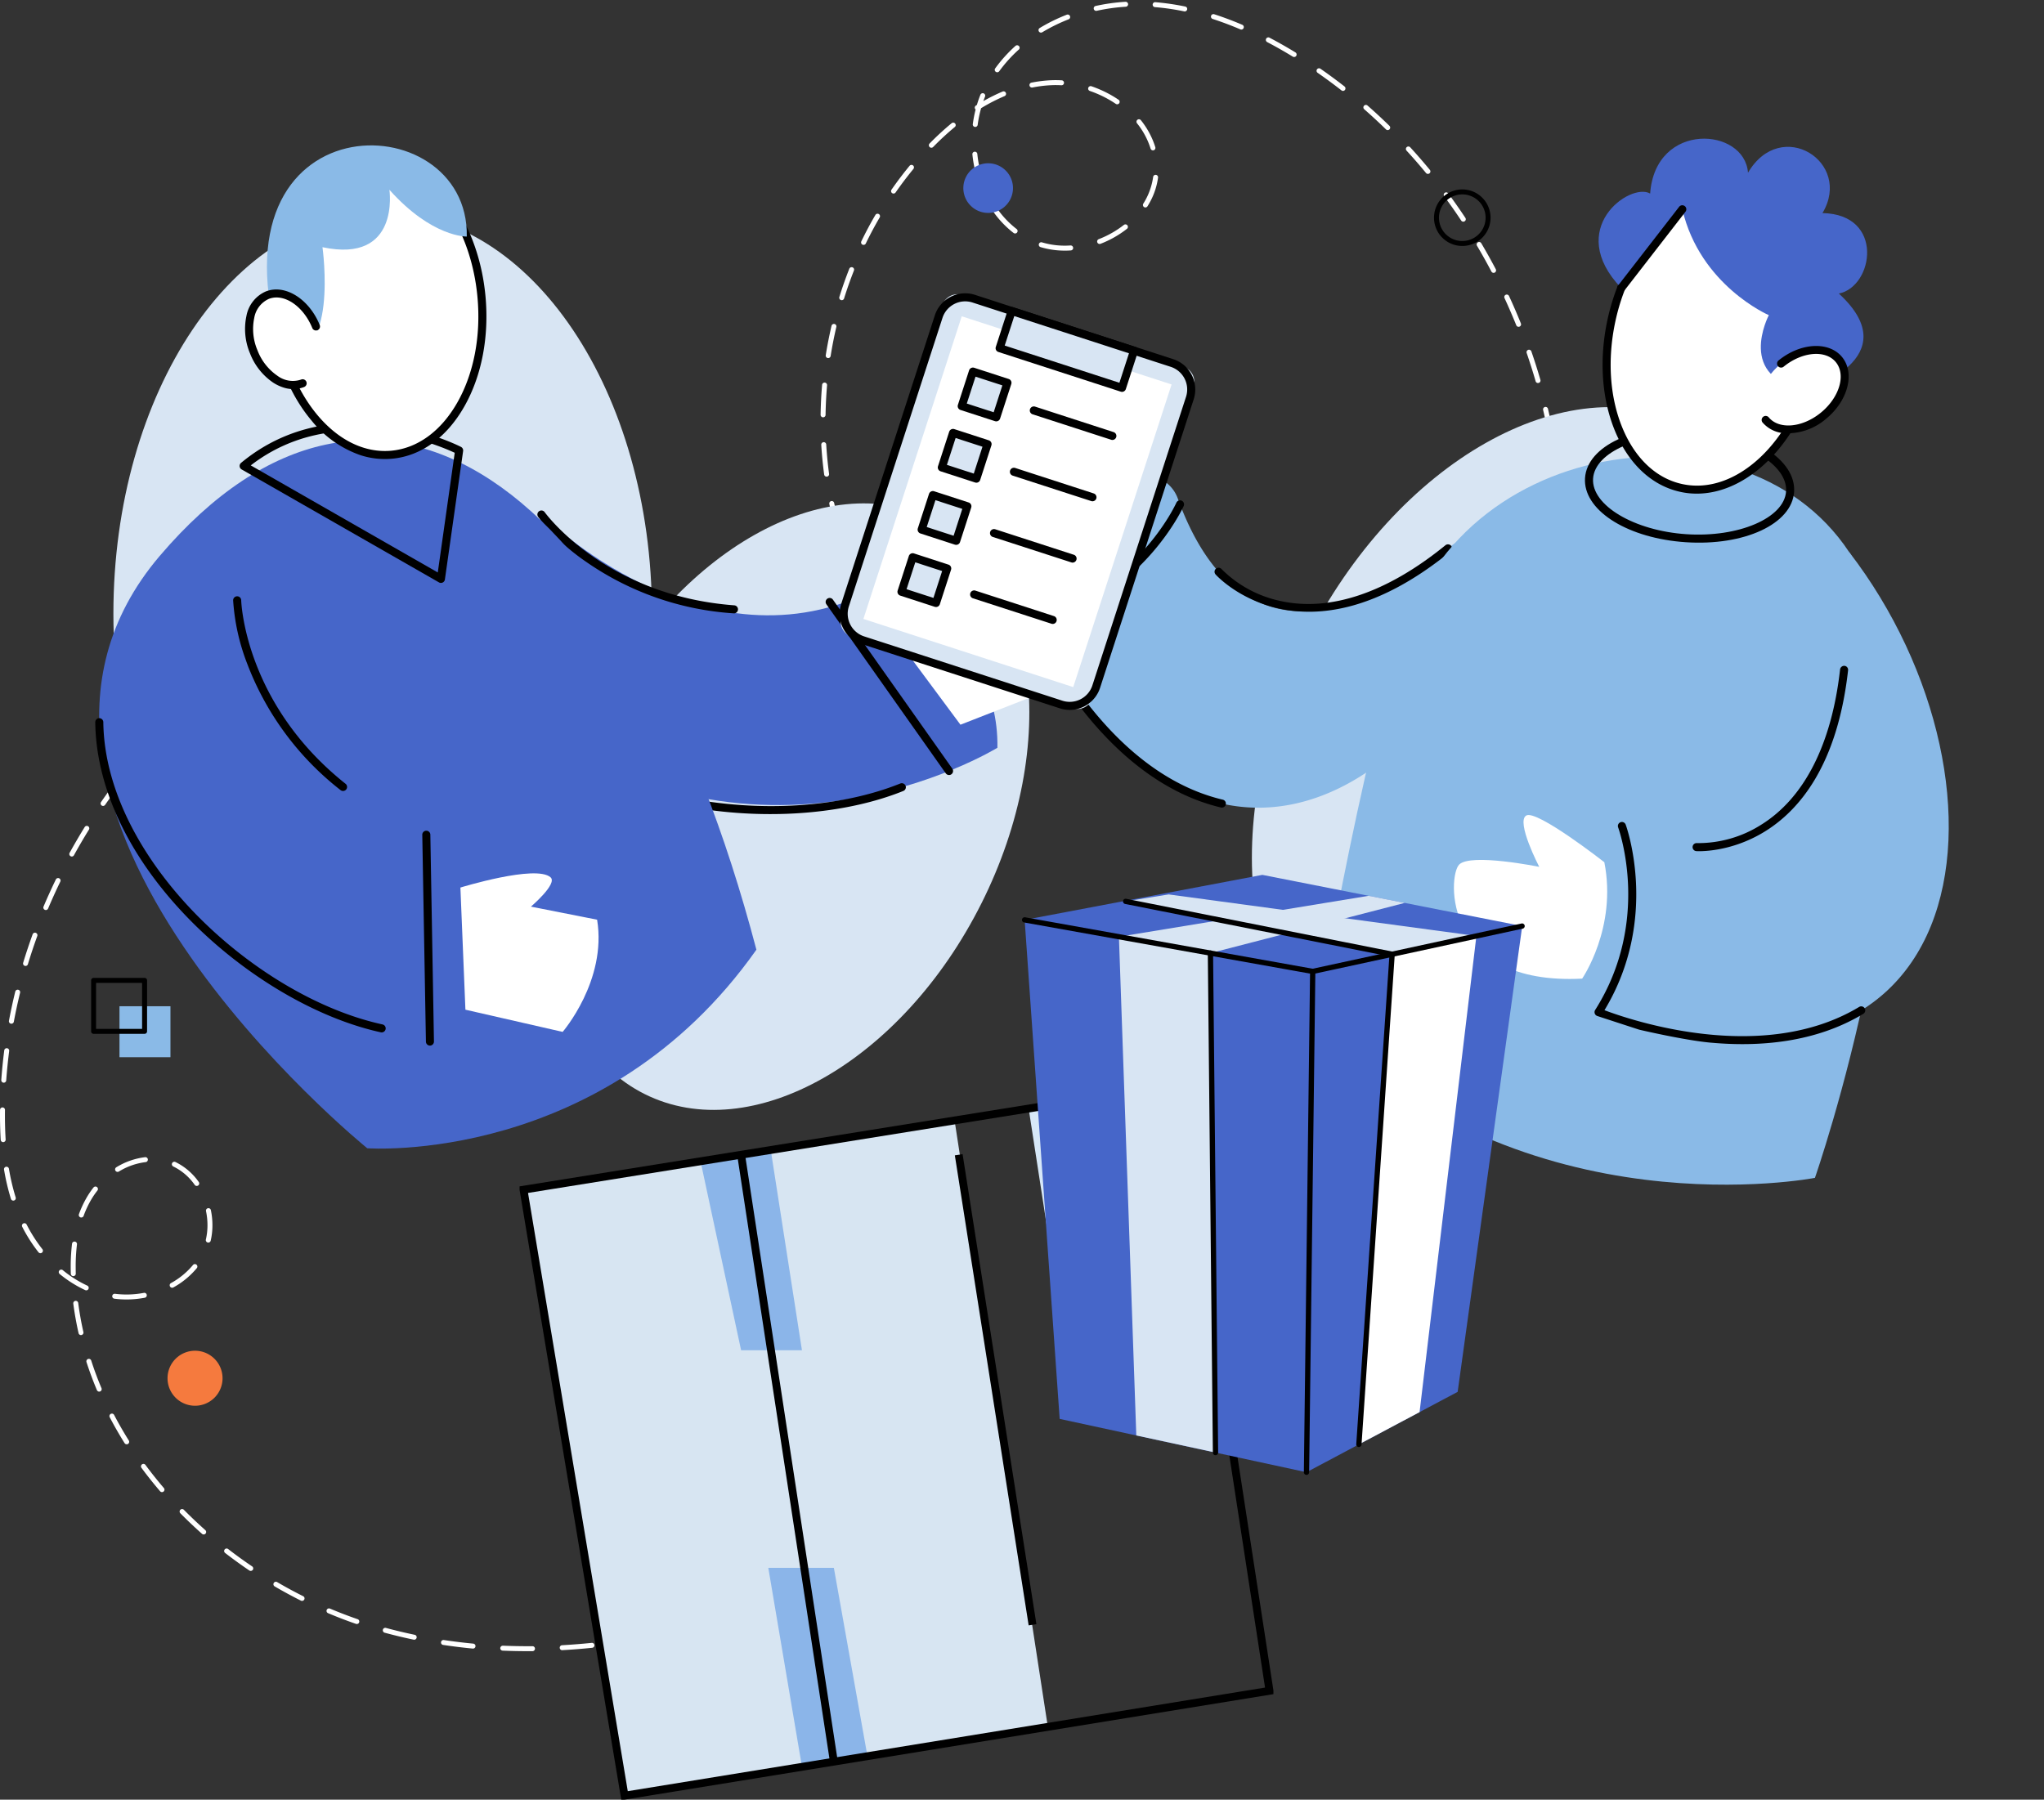
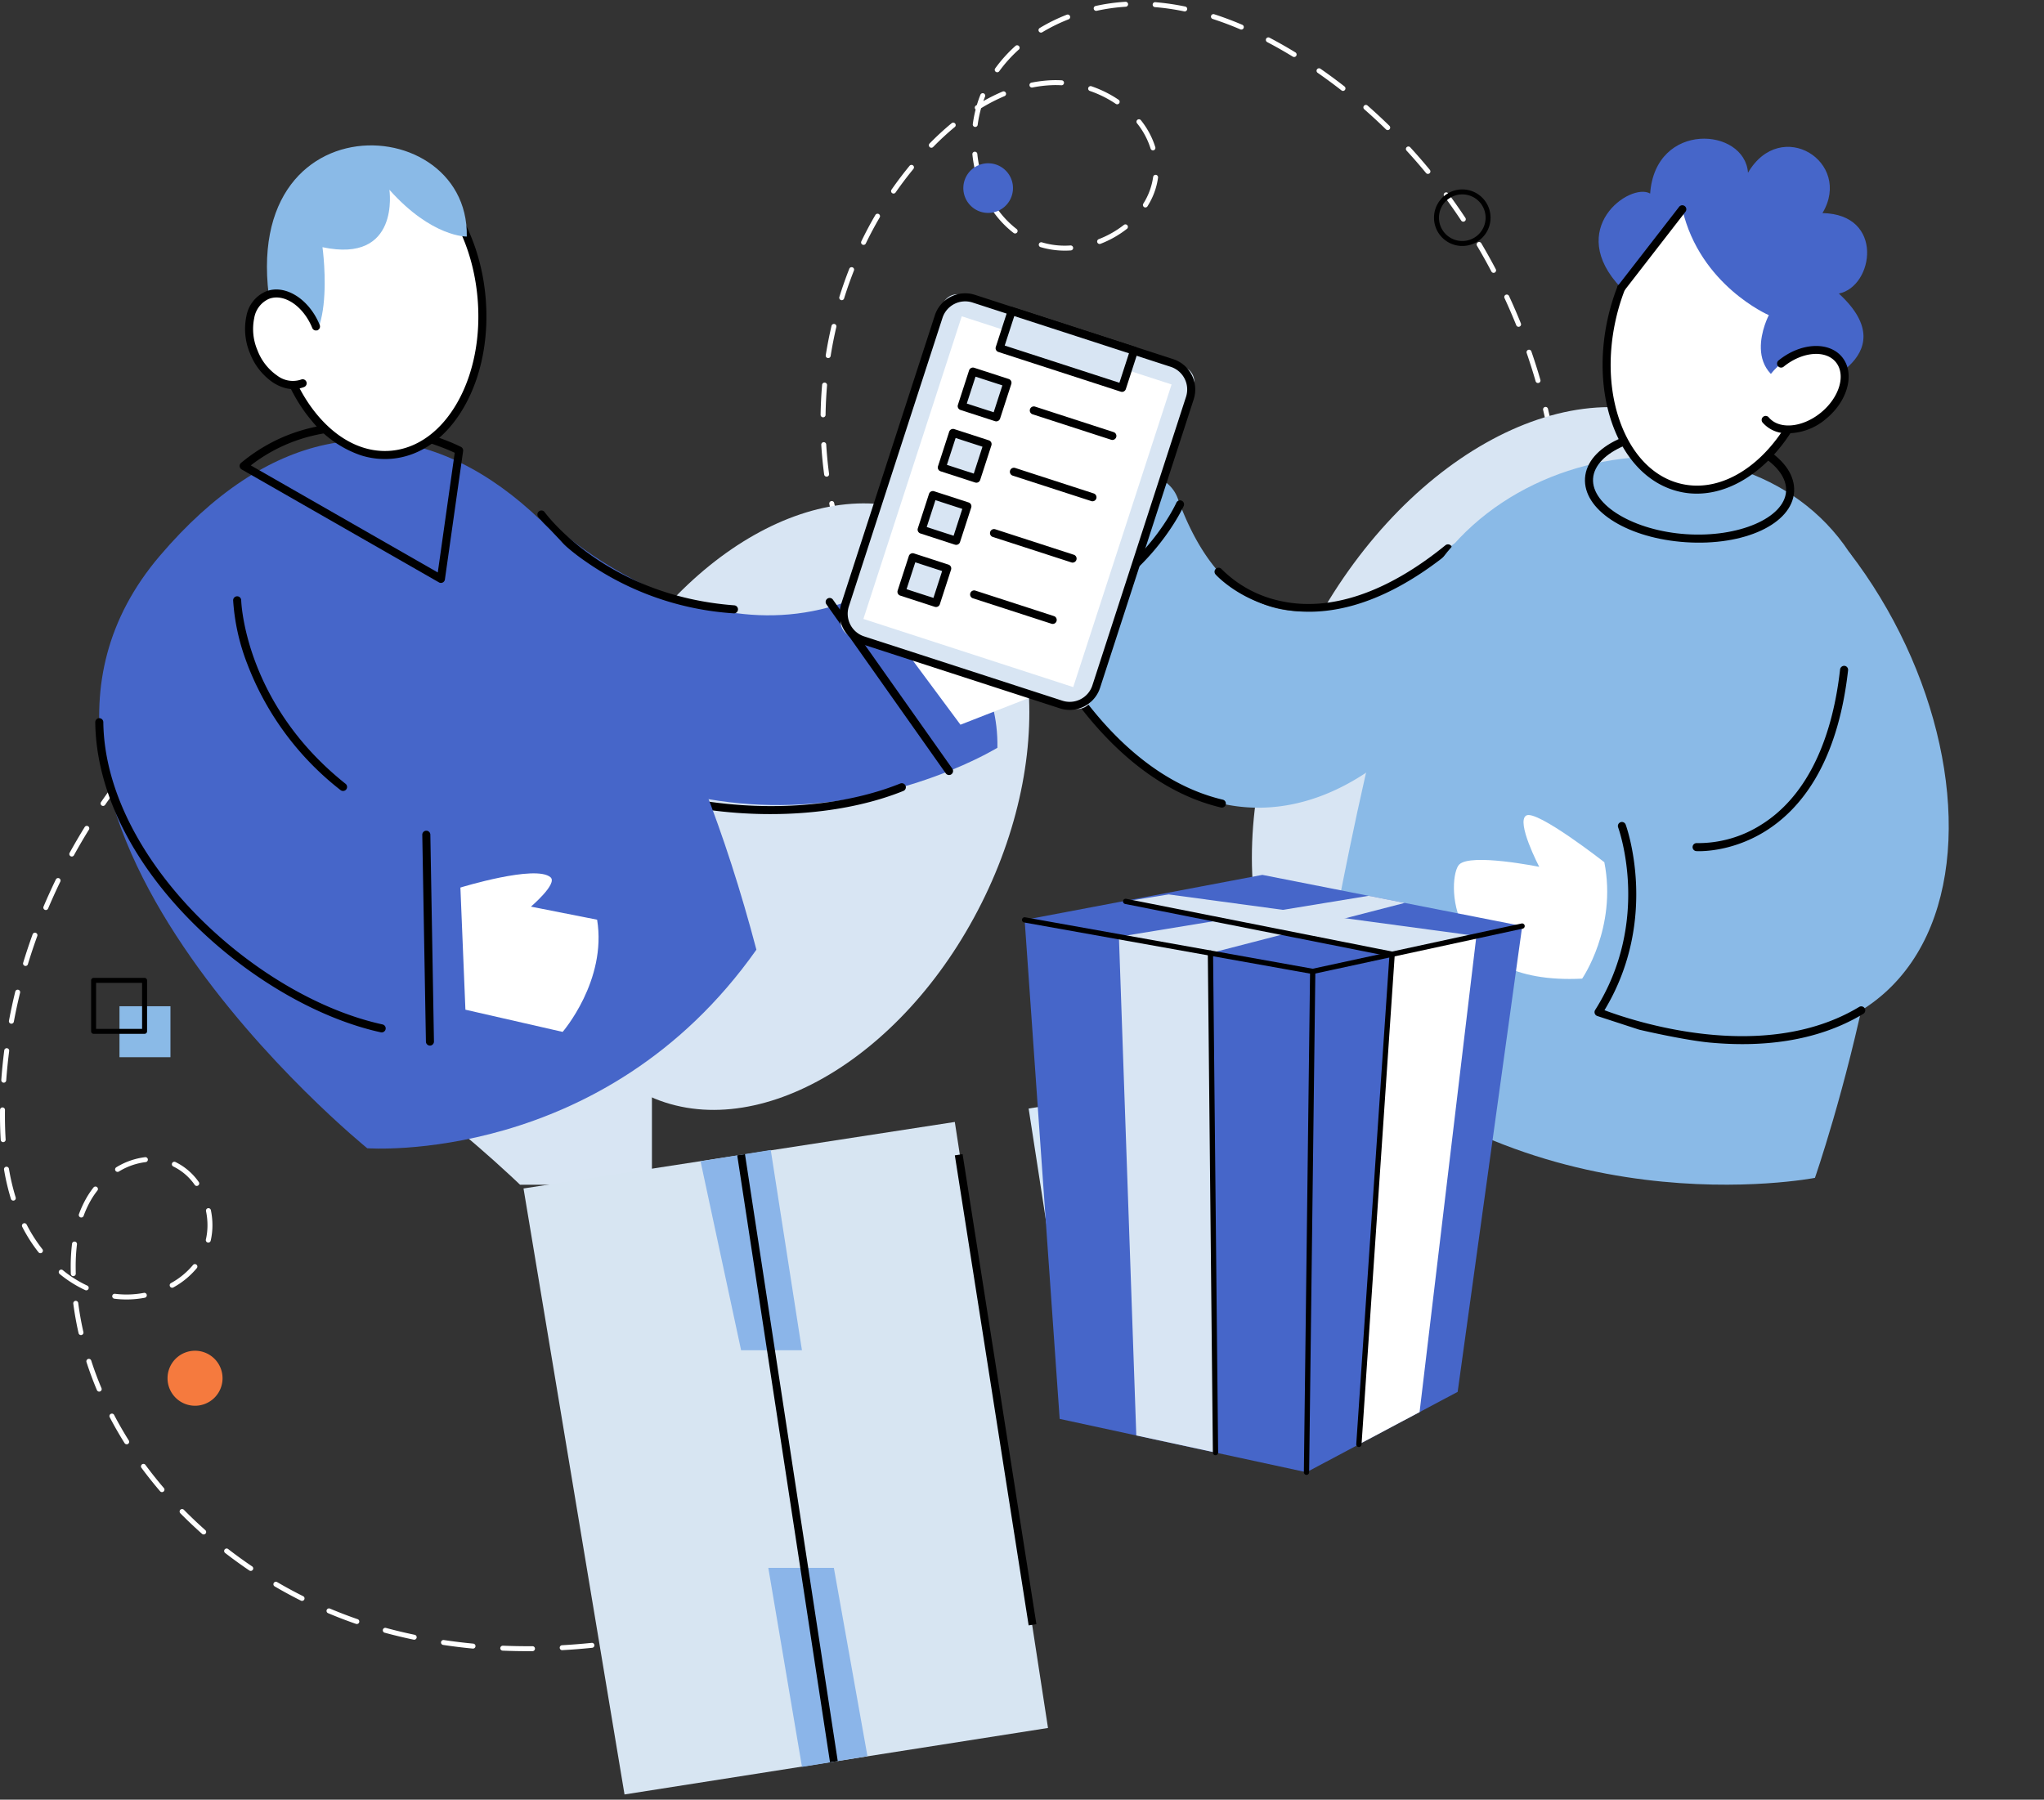
<svg xmlns="http://www.w3.org/2000/svg" width="521.651" height="459.382" viewBox="0 0 521.651 459.382">
  <rect x="0" y="0" width="521.651" height="459.382" fill="#333333" stroke="none" />
  <defs>
    <clipPath id="clip-path">
      <rect id="Rettangolo_6129" data-name="Rettangolo 6129" width="521.651" height="421.483" fill="none" />
    </clipPath>
    <clipPath id="clip-path-2">
      <rect id="Rettangolo_6117" data-name="Rettangolo 6117" width="473.028" height="267.016" fill="none" />
    </clipPath>
    <clipPath id="clip-path-3">
-       <rect id="Rettangolo_6119" data-name="Rettangolo 6119" width="192.397" height="183.477" fill="none" stroke="#000" stroke-width="1" />
-     </clipPath>
+       </clipPath>
    <clipPath id="clip-path-4">
      <rect id="Rettangolo_6118" data-name="Rettangolo 6118" width="128.336" height="153.159" fill="none" />
    </clipPath>
  </defs>
  <g id="Raggruppa_83701" data-name="Raggruppa 83701" transform="translate(-249.175 -4695.179)">
    <g id="Raggruppa_83688" data-name="Raggruppa 83688" transform="translate(249.175 4695.179)">
      <rect id="Rettangolo_6128" data-name="Rettangolo 6128" width="13.009" height="13.009" transform="translate(30.492 256.855)" fill="#8abae7" />
      <g id="Raggruppa_83692" data-name="Raggruppa 83692" transform="translate(0 0)">
        <g id="Gruppo_di_maschere_83691" data-name="Gruppo di maschere 83691" clip-path="url(#clip-path)">
          <path id="Tracciato_102025" data-name="Tracciato 102025" d="M150.531,201.839a.633.633,0,0,1-.209-1.231c2.358-.823,4.731-1.735,7.061-2.7a.637.637,0,0,1,.827.333.646.646,0,0,1-.342.837c-2.349.975-4.75,1.892-7.127,2.72a.673.673,0,0,1-.209.038m14.022-5.825a.633.633,0,0,1-.276-1.2c2.249-1.089,4.507-2.258,6.709-3.48a.638.638,0,0,1,.861.247.625.625,0,0,1-.247.856c-2.22,1.236-4.5,2.42-6.771,3.519a.645.645,0,0,1-.276.062m13.28-7.356a.623.623,0,0,1-.537-.3.638.638,0,0,1,.2-.875c2.121-1.327,4.236-2.743,6.29-4.184a.633.633,0,1,1,.732,1.032c-2.078,1.464-4.213,2.886-6.352,4.227a.618.618,0,0,1-.333.1m12.405-8.749a.649.649,0,0,1-.5-.243.635.635,0,0,1,.109-.889c1.968-1.545,3.923-3.171,5.815-4.831a.634.634,0,0,1,.832.956c-1.907,1.669-3.88,3.309-5.867,4.874a.625.625,0,0,1-.39.133m11.426-9.994a.61.61,0,0,1-.452-.2.626.626,0,0,1,.01-.889c1.8-1.74,3.58-3.566,5.3-5.4a.632.632,0,1,1,.922.865c-1.726,1.854-3.523,3.69-5.335,5.444a.656.656,0,0,1-.442.181M212.01,158.8a.624.624,0,0,1-.4-.147.634.634,0,0,1-.081-.894c1.617-1.921,3.2-3.908,4.721-5.905a.633.633,0,1,1,1.008.766c-1.526,2.016-3.129,4.018-4.759,5.958a.648.648,0,0,1-.485.223m9.177-12.1a.649.649,0,0,1-.357-.1.639.639,0,0,1-.166-.884c1.412-2.064,2.791-4.2,4.1-6.352a.633.633,0,0,1,1.079.661c-1.322,2.168-2.715,4.322-4.137,6.409a.622.622,0,0,1-.523.271m7.907-12.957a.641.641,0,0,1-.556-.937c1.2-2.2,2.354-4.469,3.438-6.737a.632.632,0,0,1,.842-.3.647.647,0,0,1,.3.851c-1.094,2.287-2.259,4.569-3.466,6.795a.633.633,0,0,1-.556.333m6.543-13.7a.618.618,0,0,1-.242-.052.629.629,0,0,1-.342-.827c.965-2.325,1.878-4.7,2.71-7.061a.624.624,0,0,1,.808-.38.636.636,0,0,1,.385.808c-.842,2.377-1.764,4.774-2.734,7.118a.643.643,0,0,1-.585.395m5.064-14.316a.575.575,0,0,1-.181-.029.625.625,0,0,1-.428-.78c.713-2.42,1.36-4.878,1.935-7.308a.625.625,0,0,1,.761-.471.633.633,0,0,1,.471.761c-.575,2.444-1.236,4.931-1.954,7.375a.629.629,0,0,1-.6.452m3.476-14.773-.109-.01a.635.635,0,0,1-.514-.742c.437-2.468.808-4.978,1.108-7.47a.632.632,0,0,1,1.255.152c-.3,2.515-.675,5.05-1.117,7.546a.64.64,0,0,1-.623.523m1.788-15.073h-.038a.642.642,0,0,1-.594-.67c.143-2.344.214-4.664.214-6.894l0-.661a.635.635,0,0,1,1.269,0v.661c0,2.254-.071,4.6-.214,6.97a.635.635,0,0,1-.632.594M245.84,60.7a.632.632,0,0,1-.632-.58c-.214-2.563-.542-5.078-.965-7.47a.633.633,0,1,1,1.246-.223c.433,2.439.761,4.988.984,7.584a.645.645,0,0,1-.58.689h-.052m-50.205-.271c-.475,0-.96-.019-1.436-.052a.633.633,0,0,1-.59-.675.646.646,0,0,1,.68-.585,17.118,17.118,0,0,0,7.2-.979.632.632,0,0,1,.442,1.184,17.993,17.993,0,0,1-6.3,1.108m-8.715-1.926a.715.715,0,0,1-.257-.057,26.178,26.178,0,0,1-6.543-4.165.633.633,0,0,1-.067-.894.642.642,0,0,1,.894-.067,24.919,24.919,0,0,0,6.229,3.965.636.636,0,0,1,.323.837.644.644,0,0,1-.58.38m21.106-3.252a.625.625,0,0,1-.447-.181.637.637,0,0,1,0-.9,19.686,19.686,0,0,0,4.075-6.072.632.632,0,1,1,1.16.5,20.954,20.954,0,0,1-4.341,6.457.635.635,0,0,1-.447.19m-32.413-6.562a.648.648,0,0,1-.542-.3,21.752,21.752,0,0,1-2.877-7.222.633.633,0,0,1,1.241-.252,20.4,20.4,0,0,0,2.715,6.8.64.64,0,0,1-.2.875.655.655,0,0,1-.333.1m67.536-2.915a.635.635,0,0,1-.609-.456,60.312,60.312,0,0,0-2.53-7.07.635.635,0,1,1,1.165-.5,64.177,64.177,0,0,1,2.582,7.222.625.625,0,0,1-.433.78.456.456,0,0,1-.176.029M73.833,42a.6.6,0,0,1-.371-.124.632.632,0,0,1-.138-.889c1.488-2.03,3.091-4.042,4.759-5.972a.632.632,0,0,1,.96.823c-1.65,1.907-3.228,3.889-4.7,5.905a.663.663,0,0,1-.514.257m140.3-.338h-.071a.63.63,0,0,1-.561-.694,27.561,27.561,0,0,0,.157-2.948,28.567,28.567,0,0,0-.352-4.455.628.628,0,0,1,.523-.723.635.635,0,0,1,.727.523,29.971,29.971,0,0,1,.371,4.655,28.829,28.829,0,0,1-.166,3.086.625.625,0,0,1-.628.556m-41.361-7.536a.39.39,0,0,1-.1-.01.627.627,0,0,1-.518-.727,25.111,25.111,0,0,1,2.477-7.346.633.633,0,1,1,1.122.585A24.009,24.009,0,0,0,173.4,33.6a.628.628,0,0,1-.623.528m64.351-2.244a.629.629,0,0,1-.537-.3,48.443,48.443,0,0,0-4.393-6.062.632.632,0,1,1,.96-.823,49.246,49.246,0,0,1,4.512,6.224.639.639,0,0,1-.209.87.607.607,0,0,1-.333.09M83.761,30.531a.646.646,0,0,1-.452-.19.636.636,0,0,1,.01-.894c1.8-1.774,3.7-3.5,5.658-5.14a.631.631,0,0,1,.813.965c-1.926,1.621-3.809,3.328-5.582,5.073a.63.63,0,0,1-.447.185m127.993-3.685a.636.636,0,0,1-.575-.366A24.979,24.979,0,0,0,209.87,24a32.017,32.017,0,0,0-2.667-3.785.634.634,0,1,1,.984-.8,34.466,34.466,0,0,1,2.767,3.927,26.024,26.024,0,0,1,1.374,2.606.628.628,0,0,1-.309.832.6.6,0,0,1-.266.062m-32.209-6.077a.632.632,0,0,1-.466-1.06,32.455,32.455,0,0,1,5.872-5.026.632.632,0,0,1,.7,1.051,31.349,31.349,0,0,0-5.644,4.831.621.621,0,0,1-.466.2m-84.164,0a.634.634,0,0,1-.371-1.146c2.059-1.479,4.2-2.9,6.371-4.222a.633.633,0,0,1,.661,1.079c-2.144,1.312-4.265,2.71-6.29,4.165a.61.61,0,0,1-.371.124m131.944-.409a.645.645,0,0,1-.414-.152,44.059,44.059,0,0,0-6.067-4.384.632.632,0,0,1,.651-1.084,44.663,44.663,0,0,1,6.238,4.507.632.632,0,0,1-.409,1.113M202.32,15.1a.615.615,0,0,1-.4-.143,45.9,45.9,0,0,0-5.525-3.837,30.5,30.5,0,0,0-4.132,1.212.63.63,0,1,1-.442-1.179,31.732,31.732,0,0,1,3.623-1.113.847.847,0,0,1,.067-.171.634.634,0,0,1,.865-.228l.242.138c.9-.181,1.816-.323,2.724-.423a.643.643,0,0,1,.7.566.631.631,0,0,1-.566.694c-.4.048-.813.1-1.217.162a46.3,46.3,0,0,1,4.465,3.2.634.634,0,0,1,.086.894.624.624,0,0,1-.49.228m-93.987-2.244a.626.626,0,0,1-.561-.342.637.637,0,0,1,.271-.856c2.258-1.151,4.584-2.249,6.918-3.238a.633.633,0,1,1,.494,1.165c-2.3.984-4.6,2.059-6.833,3.2a.582.582,0,0,1-.29.071m106-.214a.5.5,0,0,1-.219-.048,35.4,35.4,0,0,0-7.222-1.812.638.638,0,0,1-.537-.713.623.623,0,0,1,.713-.537,36.355,36.355,0,0,1,7.479,1.873.637.637,0,0,1-.214,1.236m-25.1-5.149A.558.558,0,0,1,189,7.442a72.222,72.222,0,0,0-7.1-2.487.633.633,0,0,1-.428-.789.64.64,0,0,1,.785-.433,73.6,73.6,0,0,1,7.227,2.544.633.633,0,0,1-.242,1.217M122.3,6.909a.629.629,0,0,1-.2-1.227c2.4-.827,4.859-1.569,7.308-2.216a.632.632,0,1,1,.323,1.222c-2.42.637-4.85,1.374-7.222,2.192a.757.757,0,0,1-.2.029m52.411-3.761-.128-.01c-2.444-.494-4.945-.9-7.446-1.2a.633.633,0,0,1-.552-.708.626.626,0,0,1,.7-.547c2.53.3,5.069.713,7.546,1.212a.631.631,0,0,1-.124,1.25m-37.738-.114a.633.633,0,0,1-.119-1.255c2.5-.475,5.04-.851,7.555-1.141a.636.636,0,0,1,.7.566.624.624,0,0,1-.556.694c-2.487.285-5,.656-7.465,1.122a.314.314,0,0,1-.114.014m22.671-1.688h-.024c-2.482-.1-5.016-.109-7.546-.01a.642.642,0,0,1-.656-.609.63.63,0,0,1,.609-.656c2.563-.1,5.13-.1,7.641.01a.633.633,0,0,1-.024,1.265" transform="matrix(0.469, -0.883, 0.883, 0.469, 148.46, 195.817)" fill="#fff" />
          <path id="Tracciato_102026" data-name="Tracciato 102026" d="M134.654,300.844c-2.13,0-4.275-.043-6.371-.133a.632.632,0,0,1-.609-.656.665.665,0,0,1,.661-.609c2.491.1,5.031.147,7.56.128h0a.632.632,0,0,1,0,1.265c-.418,0-.832,0-1.251,0m8.834-.247a.633.633,0,0,1-.033-1.265c2.487-.143,5.026-.342,7.541-.6a.631.631,0,1,1,.128,1.255c-2.534.262-5.092.466-7.6.6l-.038,0m-22.756-.4h-.057c-2.534-.242-5.083-.556-7.574-.932a.632.632,0,1,1,.19-1.25c2.468.371,4.992.68,7.5.918a.634.634,0,0,1-.062,1.265m37.862-1.136a.634.634,0,0,1-.1-1.26c2.472-.361,4.983-.785,7.465-1.255a.634.634,0,1,1,.238,1.246c-2.5.471-5.031.9-7.517,1.26l-.09.009m-52.873-1.127a.591.591,0,0,1-.128-.014c-2.487-.518-4.978-1.117-7.4-1.774a.639.639,0,0,1-.456-.77.629.629,0,0,1,.756-.461l.067.019c2.368.642,4.836,1.231,7.294,1.745a.634.634,0,0,1-.128,1.255m67.788-1.693a.633.633,0,0,1-.138-1.25c2.425-.561,4.9-1.179,7.341-1.84a.633.633,0,0,1,.328,1.222c-2.458.666-4.945,1.289-7.389,1.854a.725.725,0,0,1-.143.014m-82.428-2.316a.642.642,0,0,1-.209-.033c-2.387-.823-4.783-1.745-7.127-2.734a.632.632,0,1,1,.49-1.165c2.32.975,4.693,1.888,7.051,2.7a.633.633,0,0,1-.2,1.231m97.092-1.65a.632.632,0,0,1-.19-1.236c2.387-.742,4.807-1.536,7.194-2.368a.635.635,0,0,1,.418,1.2c-2.4.832-4.836,1.636-7.237,2.377a.628.628,0,0,1-.185.029m-111.08-4.251a.612.612,0,0,1-.285-.067c-2.263-1.136-4.522-2.358-6.709-3.642a.633.633,0,0,1,.637-1.094c2.168,1.27,4.4,2.482,6.642,3.6a.633.633,0,0,1-.285,1.2m125.42-.742a.632.632,0,0,1-.228-1.222c2.339-.9,4.7-1.859,7.023-2.843a.635.635,0,0,1,.494,1.17c-2.335.984-4.712,1.949-7.061,2.853a.627.627,0,0,1-.228.043m13.993-5.92a.632.632,0,0,1-.266-1.208c1.464-.675,2.948-1.374,4.4-2.083a.634.634,0,0,1,.552,1.141c-1.464.708-2.953,1.412-4.427,2.092a.649.649,0,0,1-.262.057M63.989,280.351a.645.645,0,0,1-.352-.1c-2.1-1.422-4.184-2.929-6.186-4.479a.632.632,0,1,1,.775-1c1.978,1.531,4.037,3.019,6.119,4.427a.631.631,0,0,1-.357,1.155m-12-9.3a.649.649,0,0,1-.423-.157c-1.907-1.693-3.771-3.461-5.539-5.254a.632.632,0,1,1,.9-.889c1.75,1.773,3.595,3.523,5.482,5.2a.632.632,0,0,1-.418,1.1M41.342,260.244a.618.618,0,0,1-.48-.219c-1.659-1.935-3.262-3.946-4.759-5.977a.632.632,0,1,1,1.018-.751c1.479,2.007,3.062,3.994,4.7,5.905a.627.627,0,0,1-.071.889.616.616,0,0,1-.409.152m-9.01-12.21a.641.641,0,0,1-.537-.295c-1.355-2.159-2.634-4.389-3.8-6.628a.633.633,0,0,1,1.122-.585c1.151,2.206,2.415,4.408,3.756,6.538a.636.636,0,0,1-.2.875.628.628,0,0,1-.338.1m-7.018-13.446a.639.639,0,0,1-.585-.39c-.989-2.354-1.888-4.764-2.663-7.165a.635.635,0,0,1,1.208-.39c.761,2.368,1.645,4.745,2.625,7.066a.631.631,0,0,1-.338.827.659.659,0,0,1-.247.052m-4.65-14.435a.634.634,0,0,1-.618-.494c-.561-2.487-1.013-5.016-1.341-7.527a.633.633,0,0,1,.542-.713.64.64,0,0,1,.713.547c.323,2.473.766,4.969,1.322,7.413a.632.632,0,0,1-.48.756.439.439,0,0,1-.138.019m11.6-9.091a24.386,24.386,0,0,1-3.072-.195.629.629,0,0,1-.547-.708.639.639,0,0,1,.708-.547,23.655,23.655,0,0,0,7.36-.233.623.623,0,0,1,.737.5.63.63,0,0,1-.5.742,25.037,25.037,0,0,1-4.683.442M22.01,208.736a.649.649,0,0,1-.262-.057,30.4,30.4,0,0,1-6.543-4.132.633.633,0,0,1,.8-.979,29.061,29.061,0,0,0,6.267,3.961.633.633,0,0,1,.309.842.624.624,0,0,1-.575.366m21.938-.661a.634.634,0,0,1-.309-1.189,19.476,19.476,0,0,0,5.644-4.65.632.632,0,0,1,.975.8,20.782,20.782,0,0,1-6.005,4.954.584.584,0,0,1-.3.081m-25.243-2.957a.635.635,0,0,1-.632-.618c-.019-.594-.029-1.189-.029-1.788a49.1,49.1,0,0,1,.342-5.886.635.635,0,0,1,1.26.152,46.6,46.6,0,0,0-.333,5.734c0,.585.01,1.17.024,1.75a.626.626,0,0,1-.613.651l-.019,0m-8.387-5.853a.634.634,0,0,1-.5-.242,39.558,39.558,0,0,1-4.146-6.495.629.629,0,0,1,.276-.851.638.638,0,0,1,.851.276,37.877,37.877,0,0,0,4.018,6.286.634.634,0,0,1-.109.889.6.6,0,0,1-.39.138m42.84-2.715a.811.811,0,0,1-.147-.014.635.635,0,0,1-.471-.761,16.3,16.3,0,0,0,.409-3.661,17.543,17.543,0,0,0-.376-3.6.634.634,0,0,1,1.241-.257,19.01,19.01,0,0,1,.4,3.861,17.464,17.464,0,0,1-.442,3.946.634.634,0,0,1-.613.49m-32.423-6.4a.677.677,0,0,1-.214-.038.637.637,0,0,1-.38-.813,27.345,27.345,0,0,1,1.921-4.151,21.785,21.785,0,0,1,1.8-2.663.633.633,0,1,1,.994.785,20.681,20.681,0,0,0-1.693,2.506,25.3,25.3,0,0,0-1.826,3.961.635.635,0,0,1-.6.414M3.4,185.837a.636.636,0,0,1-.609-.442,58,58,0,0,1-1.759-7.47.634.634,0,0,1,1.25-.214,55.336,55.336,0,0,0,1.721,7.308.634.634,0,0,1-.6.818m46.806-3.751a.613.613,0,0,1-.514-.266,14.314,14.314,0,0,0-5.454-4.693.633.633,0,1,1,.547-1.141,15.613,15.613,0,0,1,5.939,5.1.632.632,0,0,1-.518,1m-20.2-3.59a.625.625,0,0,1-.542-.3.636.636,0,0,1,.214-.87,18.234,18.234,0,0,1,7.37-2.582.634.634,0,0,1,.138,1.26,16.946,16.946,0,0,0-6.852,2.406.633.633,0,0,1-.328.09M.813,170.907a.634.634,0,0,1-.632-.594C.062,168.368,0,166.295,0,164.155c0-.494,0-.989.01-1.479a.631.631,0,0,1,.632-.628h0a.633.633,0,0,1,.628.642c-.01.49-.01.979-.01,1.464,0,2.116.062,4.16.181,6.077a.634.634,0,0,1-.59.675H.813M.96,155.73H.913a.637.637,0,0,1-.585-.68c.181-2.52.437-5.073.761-7.589a.633.633,0,0,1,1.255.162c-.319,2.491-.575,5.021-.756,7.517a.629.629,0,0,1-.628.59m1.945-15.053a.521.521,0,0,1-.119-.01.632.632,0,0,1-.5-.737c.466-2.477,1-4.988,1.612-7.455a.631.631,0,1,1,1.227.3c-.6,2.449-1.136,4.931-1.593,7.389a.631.631,0,0,1-.623.514m3.609-14.744a.575.575,0,0,1-.181-.029.627.627,0,0,1-.423-.789c.732-2.415,1.545-4.85,2.406-7.237a.633.633,0,1,1,1.189.433c-.856,2.363-1.659,4.778-2.387,7.175a.63.63,0,0,1-.6.447m5.173-14.274a.66.66,0,0,1-.247-.052.631.631,0,0,1-.338-.827c.989-2.335,2.049-4.669,3.157-6.947a.632.632,0,0,1,1.136.552c-1.094,2.258-2.144,4.574-3.124,6.89a.642.642,0,0,1-.585.385M18.32,98a.585.585,0,0,1-.3-.081.629.629,0,0,1-.252-.856c1.222-2.22,2.52-4.436,3.847-6.585a.634.634,0,0,1,1.079.666c-1.322,2.13-2.606,4.327-3.818,6.528A.626.626,0,0,1,18.32,98m7.988-12.914a.617.617,0,0,1-.357-.109.63.63,0,0,1-.162-.88c1.441-2.087,2.953-4.16,4.493-6.162a.632.632,0,0,1,1,.77c-1.526,1.987-3.029,4.046-4.455,6.11a.641.641,0,0,1-.523.271M35.565,73.05a.608.608,0,0,1-.409-.152.627.627,0,0,1-.071-.889c1.65-1.93,3.362-3.842,5.1-5.672a.632.632,0,1,1,.918.87c-1.716,1.816-3.419,3.709-5.054,5.625a.634.634,0,0,1-.48.219M46,62.024a.632.632,0,0,1-.433-1.094c1.831-1.745,3.732-3.466,5.653-5.116a.632.632,0,1,1,.823.96c-1.9,1.636-3.785,3.343-5.606,5.073a.627.627,0,0,1-.437.176m11.525-9.885A.635.635,0,0,1,57.133,51c2.011-1.545,4.084-3.057,6.167-4.488a.634.634,0,0,1,.718,1.046c-2.064,1.417-4.118,2.91-6.11,4.446a.631.631,0,0,1-.385.133m12.51-8.6a.633.633,0,0,1-.328-1.174c2.168-1.322,4.393-2.6,6.623-3.785a.633.633,0,1,1,.594,1.117c-2.206,1.179-4.412,2.439-6.562,3.747a.585.585,0,0,1-.328.1m13.389-7.156a.642.642,0,0,1-.575-.366.633.633,0,0,1,.309-.842c2.306-1.07,4.664-2.078,7.018-3a.631.631,0,1,1,.461,1.174c-2.325.918-4.664,1.921-6.947,2.981a.655.655,0,0,1-.266.057" transform="translate(0 120.636)" fill="#fff" />
          <path id="Tracciato_102027" data-name="Tracciato 102027" d="M106.835,9.679a6.336,6.336,0,1,0-6.333,6.338,6.334,6.334,0,0,0,6.333-6.338" transform="matrix(0.469, -0.883, 0.883, 0.469, 196.507, 132.215)" fill="#4666c9" />
          <path id="Tracciato_102028" data-name="Tracciato 102028" d="M18.532,66.777H5.523a.635.635,0,0,1-.632-.632V53.131a.635.635,0,0,1,.632-.632H18.532a.636.636,0,0,1,.637.632V66.145a.636.636,0,0,1-.637.632M6.156,65.513H17.9V53.769H6.156Z" transform="translate(18.364 197.121)" />
          <path id="Tracciato_102029" data-name="Tracciato 102029" d="M23.033,79.537A7.02,7.02,0,1,0,16.01,86.56a7.021,7.021,0,0,0,7.023-7.023" transform="translate(33.763 272.272)" fill="#f57a3e" />
          <path id="Tracciato_102030" data-name="Tracciato 102030" d="M111.739,40.813a7.218,7.218,0,1,1,7.218-7.218,7.226,7.226,0,0,1-7.218,7.218m0-13.171a5.953,5.953,0,1,0,5.953,5.953,5.962,5.962,0,0,0-5.953-5.953" transform="matrix(0.469, -0.883, 0.883, 0.469, 291.121, 138.479)" />
        </g>
      </g>
    </g>
    <g id="Raggruppa_83678" data-name="Raggruppa 83678" transform="translate(273.486 4730.575)">
      <g id="Raggruppa_83677" data-name="Raggruppa 83677" clip-path="url(#clip-path-2)">
-         <path id="Tracciato_101819" data-name="Tracciato 101819" d="M138.233,105.648c0,56.563-30.765,102.422-68.723,102.422S.792,162.211.792,105.648,31.557,3.226,69.509,3.226s68.723,45.858,68.723,102.422" transform="translate(3.836 15.625)" fill="#d8e5f3" />
+         <path id="Tracciato_101819" data-name="Tracciato 101819" d="M138.233,105.648c0,56.563-30.765,102.422-68.723,102.422s68.723,45.858,68.723,102.422" transform="translate(3.836 15.625)" fill="#d8e5f3" />
        <path id="Tracciato_101820" data-name="Tracciato 101820" d="M130.422,118c-20.3,40.512-58.79,62.313-85.979,48.7S11.686,109.2,31.98,68.681s58.8-62.313,85.979-48.692,32.763,57.5,12.464,98.016" transform="translate(95.755 77.168)" fill="#d8e5f3" />
        <path id="Tracciato_101821" data-name="Tracciato 101821" d="M175.925,127.411c-23.005,45.917-66.631,70.628-97.437,55.19S41.353,117.431,64.353,71.514,130.984.886,161.8,16.324s37.128,65.171,14.129,111.087" transform="translate(244.665 56.799)" fill="#d8e5f3" />
        <path id="Tracciato_101822" data-name="Tracciato 101822" d="M29.09,16.418s41.68,41.7,85.441,18.938c0,0,31.42,10.185,30.935,40.605,0,0-66.415,40.862-127.963-14.006Z" transform="translate(84.773 79.518)" fill="#4666c9" />
        <path id="Tracciato_101823" data-name="Tracciato 101823" d="M34.607,33.845,53.195,58.9,76.9,49.634s2.01-17.209-8.829-28.626L52.225,27.745s2.39-8.671-.053-9c-4.949-.672-17.565,15.1-17.565,15.1" transform="translate(167.613 90.693)" fill="#fff" />
        <path id="Tracciato_101824" data-name="Tracciato 101824" d="M63.694,65.222a1.032,1.032,0,0,1-1.139-.392L32.088,21.678a1.025,1.025,0,0,1,1.677-1.18L64.238,63.65a1.023,1.023,0,0,1-.251,1.426.809.809,0,0,1-.292.146" transform="translate(154.501 97.175)" />
        <path id="Tracciato_101825" data-name="Tracciato 101825" d="M69.791,42.46a1,1,0,0,1-.374.041A74.257,74.257,0,0,1,31.634,29.266,54.058,54.058,0,0,1,19.5,17.86a1.025,1.025,0,0,1,1.677-1.18c.152.21,15.479,21.322,48.394,23.776a1.026,1.026,0,0,1,.222,2" transform="translate(93.524 78.666)" />
        <path id="Tracciato_101826" data-name="Tracciato 101826" d="M116.526,52.121c-14.562,4.412-32.74,5.125-49.931,1.811C44.735,49.725,27.3,39.68,17.511,25.651A1.029,1.029,0,1,1,19.2,24.476c19.908,28.533,71.347,36.176,102.34,23.712a1.042,1.042,0,0,1,1.338.573,1.025,1.025,0,0,1-.573,1.332c-1.846.748-3.781,1.42-5.779,2.028" transform="translate(83.923 116.412)" />
        <path id="Tracciato_101827" data-name="Tracciato 101827" d="M167.9,143.221C135.967,22.013,70.264-21.444,15.641,42.687s52.94,151.219,52.94,151.219,60.4,4.5,99.319-50.685" transform="translate(0.831 63.802)" fill="#4666c9" />
        <path id="Tracciato_101828" data-name="Tracciato 101828" d="M57.374,53.253a.921.921,0,0,1-.2-.093L6.823,24.335a1.033,1.033,0,0,1-.514-.806,1.016,1.016,0,0,1,.368-.877C31.108,2.393,62.481,18.41,62.8,18.579a1.033,1.033,0,0,1,.543,1.058L58.695,52.412a1.022,1.022,0,0,1-1.321.841M9.149,23.3,56.877,50.63,61.2,20.081C56.766,18.012,30.425,6.846,9.149,23.3" transform="translate(30.539 60.101)" />
        <path id="Tracciato_101829" data-name="Tracciato 101829" d="M60.8,36.386c1.911,20.931-8.35,38.981-22.923,40.313S9.939,62.144,8.028,41.207,16.378,2.232,30.951.9,58.894,15.455,60.8,36.386" transform="translate(37.766 3.979)" fill="#fff" />
        <path id="Tracciato_101830" data-name="Tracciato 101830" d="M30.9,77.712a27.562,27.562,0,0,1-12.633-8.9C12.5,61.953,8.8,52.486,7.858,42.156s.976-20.311,5.411-28.106C17.768,6.131,24.318,1.4,31.71.726c15.1-1.379,29.006,14.953,30.97,36.416.941,10.331-.976,20.317-5.411,28.106-4.5,7.918-11.05,12.645-18.447,13.323a20.236,20.236,0,0,1-7.918-.859M39,3.549a18.115,18.115,0,0,0-7.1-.777c-6.7.614-12.686,4.979-16.846,12.289C10.826,22.493,9,32.052,9.9,41.969s4.435,18.979,9.939,25.524c5.417,6.439,12.09,9.647,18.792,9.034s12.692-4.979,16.852-12.288c4.225-7.433,6.054-16.992,5.148-26.908C59.1,20.512,50.011,6.99,39,3.549" transform="translate(36.914 3.124)" />
        <path id="Tracciato_101831" data-name="Tracciato 101831" d="M10.949,52.3c15,4.616,10.722-26.02,10.722-26.02,19.92,4.242,17.08-14.661,17.08-14.661C49.649,23.832,58.5,23.563,58.5,23.563,59.168-10.754-8.281-11.765,10.949,52.3" transform="translate(36.318 1.423)" fill="#8abae7" />
        <path id="Tracciato_101832" data-name="Tracciato 101832" d="M35.364,20.163S46.373,78.088,95.358,83.879c0,0,20.253,26.09,2.746,50.971,0,0-77.9-3.57-97.928-83.554Z" transform="translate(0.852 97.656)" fill="#4666c9" />
        <path id="Tracciato_101833" data-name="Tracciato 101833" d="M15.948,35.72l1.28,31.174,24.811,5.668s11.342-13.1,8.8-28.638L33.945,40.587s6.854-5.826,5.019-7.474c-3.716-3.342-23.017,2.606-23.017,2.606" transform="translate(77.241 155.444)" fill="#fff" />
        <path id="Tracciato_101834" data-name="Tracciato 101834" d="M15.931,85.05a1.026,1.026,0,0,1-.719-.964l-.929-52.818a1.029,1.029,0,0,1,2.057-.035l.923,52.818A1.029,1.029,0,0,1,16.258,85.1a1.2,1.2,0,0,1-.327-.047" transform="translate(69.177 146.404)" />
        <path id="Tracciato_101835" data-name="Tracciato 101835" d="M33.772,69.656a.963.963,0,0,1-.333-.175,74.324,74.324,0,0,1-23.8-32.2,54.154,54.154,0,0,1-3.617-16.25,1.029,1.029,0,0,1,2.057-.041c0,.263.8,26.336,26.64,46.881a1.027,1.027,0,0,1-.947,1.782" transform="translate(29.166 96.808)" />
        <path id="Tracciato_101836" data-name="Tracciato 101836" d="M66.982,103.931C52.456,99.391,37.029,89.755,24.676,77.35,8.97,61.573.2,43.464,0,26.355a1.034,1.034,0,0,1,1.017-1.04,1.038,1.038,0,0,1,1.04,1.017C2.472,61.123,40.7,96.376,73.34,103.5a1.029,1.029,0,0,1-.438,2.01c-1.946-.427-3.927-.952-5.919-1.578" transform="translate(0 122.609)" />
        <path id="Tracciato_101837" data-name="Tracciato 101837" d="M23.827,15.243c2.5,6.206.964,12.674-3.43,14.439s-9.98-1.823-12.481-8.029S6.951,8.979,11.345,7.214s9.98,1.823,12.481,8.029" transform="translate(32.526 32.754)" fill="#fff" />
        <path id="Tracciato_101838" data-name="Tracciato 101838" d="M16.363,31.615A10.917,10.917,0,0,1,13.74,30.37a15.942,15.942,0,0,1-5.925-7.485A15.969,15.969,0,0,1,6.9,13.378a8.5,8.5,0,0,1,4.914-6.27c4.914-1.981,11.108,1.876,13.819,8.6a1.026,1.026,0,0,1-1.9.765C21.441,10.8,16.439,7.452,12.577,9.013A6.514,6.514,0,0,0,8.9,13.851a13.824,13.824,0,0,0,.824,8.262,13.833,13.833,0,0,0,5.13,6.527,6.545,6.545,0,0,0,6.013.941,1.025,1.025,0,1,1,.771,1.9,7.722,7.722,0,0,1-5.271.134" transform="translate(31.675 31.908)" />
        <path id="Tracciato_101839" data-name="Tracciato 101839" d="M150.977,32.713C129.491,49.506,97.172,64.465,81.2,20.623a8.917,8.917,0,0,0-10.851-5.557c-8.642,2.554-21.766,8.625-29.135,22.789a8.6,8.6,0,0,0-.123,7.567c40.775,87.995,101.761,55.126,123.68-2.735,3.167-8.362-6.749-15.479-13.8-9.975" transform="translate(195.076 71.234)" fill="#8abae7" />
        <path id="Tracciato_101840" data-name="Tracciato 101840" d="M49.13,25.384a1.025,1.025,0,0,1,1.554-1.338,30,30,0,0,0,14.865,8.1c12.709,2.881,27.323-2.028,42.265-14.2a1.055,1.055,0,0,1,1.449.146,1.029,1.029,0,0,1-.152,1.443C71.487,50.177,49.358,25.647,49.136,25.4l-.006-.012" transform="translate(236.772 85.832)" />
        <path id="Tracciato_101841" data-name="Tracciato 101841" d="M56.794,72.167A109.169,109.169,0,0,1,40.859,46.988a1.006,1.006,0,0,1,.035-.859,1.036,1.036,0,0,1,.678-.532c26.377-6.2,36.719-28.954,36.819-29.182a1.026,1.026,0,1,1,1.876.83c-.1.234-10.506,23.216-37.017,30.052,2.933,6.352,18.95,38.25,47,44.894a1.025,1.025,0,0,1,.765,1.233,1.036,1.036,0,0,1-1.239.765c-13.919-3.3-24.951-12.569-32.98-22.023" transform="translate(197.507 76.539)" />
        <path id="Tracciato_101842" data-name="Tracciato 101842" d="M77.468,37.711S74.6,16.062,71.589,15.249s-6.813,11.675-6.813,11.675S54.79,12.17,50.6,12.205,25.976,31.395,52.628,54.972c0,0,15.5-3.009,24.84-17.261" transform="translate(189.701 59.113)" fill="#fff" />
        <path id="Tracciato_101843" data-name="Tracciato 101843" d="M78.888,50.553C101.373,2.62,181.2-.506,196.386,54.211S180.474,198,180.474,198s-73.842,14.427-127.121-39.7c0,0,13.884-82.911,25.535-107.751" transform="translate(258.406 67.266)" fill="#8abae7" />
        <path id="Tracciato_101844" data-name="Tracciato 101844" d="M89.478,41.843c-14.3-1.309-24.922-8.321-24.4-16.274.543-8.192,12.686-13.837,27.645-12.849s26.254,8.181,25.716,16.373S105.758,42.936,90.8,41.948c-.444-.029-.882-.064-1.321-.105m4.295-26.984c-.391-.035-.783-.064-1.18-.093C79.241,13.883,67.583,18.9,67.134,25.7S77.581,39.015,90.933,39.9s25.009-4.125,25.459-10.939c.438-6.609-9.811-12.925-22.62-14.1" transform="translate(315.125 61.064)" />
        <path id="Tracciato_101845" data-name="Tracciato 101845" d="M119.04,45.705c-4.464,20.539-19.68,34.668-33.979,31.56s-22.275-22.281-17.81-42.82S86.931-.223,101.23,2.885s22.275,22.281,17.81,42.82" transform="translate(319.711 11.898)" fill="#fff" />
        <path id="Tracciato_101846" data-name="Tracciato 101846" d="M88.074,79.48a18.593,18.593,0,0,1-2.378-.368c-7.252-1.572-13.171-7.07-16.671-15.479C65.583,55.353,64.9,45.209,67.1,35.076,71.683,14.017,87.489-.486,102.308,2.728S125.477,25.709,120.9,46.769c-4.336,19.937-18.722,34-32.828,32.711M99.72,4.4c-13.077-1.2-26.5,12.189-30.607,31.1C67,45.238,67.64,54.949,70.924,62.844c3.231,7.766,8.631,12.832,15.21,14.264,13.726,3,28.422-10.822,32.758-30.771s-3.3-38.613-17.022-41.6A16.937,16.937,0,0,0,99.72,4.4M119.9,46.553h0Z" transform="translate(318.855 11.051)" />
        <path id="Tracciato_101847" data-name="Tracciato 101847" d="M118.938,63.985C100.392,61.56,109.1,45.053,109.1,45.053S91.545,37.486,87.022,18.022L71.432,38.129c-14.509-15.146,2.3-27.055,7.38-24.121C80.15-4.569,102.957-2.892,103.781,8.7c8.426-14.369,26.8-2.723,19.008,10.3,15.911.286,13.077,18.763,4.184,20.539,17.863,16.391-8.035,24.443-8.035,24.443" transform="translate(318.013 -0.001)" fill="#4666c9" />
        <path id="Tracciato_101848" data-name="Tracciato 101848" d="M141.074,18.058S148.43,125.82,74.81,83.731c0,0-18.962,22.012-8.233,47.9,109.025,43.638,120.4-53.981,74.5-113.577" transform="translate(306.53 87.461)" fill="#8abae7" />
        <path id="Tracciato_101849" data-name="Tracciato 101849" d="M70.7,70.329a1.026,1.026,0,0,1,.169-2.045,29.974,29.974,0,0,0,16.291-4.622c11.091-6.831,18.091-20.568,20.247-39.723a1.058,1.058,0,0,1,1.134-.906,1.024,1.024,0,0,1,.906,1.134c-5.423,48.219-38.4,46.191-38.735,46.162H70.7" transform="translate(337.892 111.533)" />
        <path id="Tracciato_101850" data-name="Tracciato 101850" d="M95.107,86.176c-6.818-.627-18.231-3.316-18.231-3.316S66.237,79.4,66.113,79.345a1.036,1.036,0,0,1-.473-1.5c14.5-22.888,5.96-46.378,5.873-46.612a1.026,1.026,0,0,1,1.922-.719c.088.24,8.747,23.94-5.411,47.378,6.545,2.478,40.313,14.053,65-.836a1.026,1.026,0,1,1,1.058,1.759c-12.253,7.392-26.61,8.49-38.969,7.357" transform="translate(317.145 144.577)" />
        <path id="Tracciato_101851" data-name="Tracciato 101851" d="M97.728,41.594s-17.2-13.457-19.92-11.926,3.307,13.107,3.307,13.107-17.46-3.553-20.428-.59-4.155,30.94,31.379,29.123c0,0,8.969-13,5.662-29.713" transform="translate(287.405 143.102)" fill="#fff" />
        <path id="Tracciato_101852" data-name="Tracciato 101852" d="M78.09,12.748C72.919,16.99,71.16,23.4,74.17,27.064s9.63,3.185,14.8-1.058S95.9,15.354,92.9,11.69,83.262,8.506,78.09,12.748" transform="translate(352.106 44.698)" fill="#fff" />
        <path id="Tracciato_101853" data-name="Tracciato 101853" d="M78.615,31.324a8.04,8.04,0,0,1-5.61-2.776,1.028,1.028,0,0,1,1.589-1.3c2.641,3.22,8.636,2.682,13.358-1.2s6.422-9.653,3.781-12.867S83.1,10.5,78.376,14.379a1.028,1.028,0,0,1-1.3-1.589c5.6-4.593,12.89-5.008,16.25-.912s1.531,11.161-4.067,15.759a15.13,15.13,0,0,1-10.641,3.687" transform="translate(352.475 43.862)" />
        <path id="Tracciato_101854" data-name="Tracciato 101854" d="M67.4,25.062a1.027,1.027,0,0,1-.713-1.654l15.584-20.1a1.024,1.024,0,0,1,1.619,1.256L68.309,24.671a1.029,1.029,0,0,1-.906.392" transform="translate(321.949 14.088)" />
        <path id="Tracciato_101855" data-name="Tracciato 101855" d="M91.751,112.474l-56.394-18.3a4.054,4.054,0,0,1-2.606-5.107L58.537,9.6a4.044,4.044,0,0,1,5.1-2.6l56.4,18.3a4.048,4.048,0,0,1,2.6,5.107L96.858,109.868a4.054,4.054,0,0,1-5.107,2.606" transform="translate(157.66 32.913)" fill="#d8e5f3" />
        <path id="Tracciato_101856" data-name="Tracciato 101856" d="M91.226,113.1a8.164,8.164,0,0,1-2.507-.4L38.14,96.292a8.136,8.136,0,0,1-5.23-10.249l23.9-73.661a8.147,8.147,0,0,1,10.249-5.23l50.586,16.414a8.136,8.136,0,0,1,5.23,10.249l-23.9,73.661a8.159,8.159,0,0,1-7.748,5.627m-1.87-2.355a6.087,6.087,0,0,0,7.661-3.909l23.9-73.661a6.079,6.079,0,0,0-3.909-7.655L66.427,9.11a6.087,6.087,0,0,0-7.661,3.909L34.868,86.68a6.079,6.079,0,0,0,3.909,7.655Z" transform="translate(157.459 32.716)" />
        <rect id="Rettangolo_6111" data-name="Rettangolo 6111" width="81.232" height="56.311" transform="matrix(0.309, -0.951, 0.951, 0.309, 196.038, 122.593)" fill="#fff" />
        <rect id="Rettangolo_6112" data-name="Rettangolo 6112" width="9.971" height="32.829" transform="translate(230.806 53.474) rotate(-72.023)" fill="#d8e5f3" />
        <path id="Tracciato_101857" data-name="Tracciato 101857" d="M71.576,29.028a.993.993,0,0,1-.316-.053L40.034,18.843a1.016,1.016,0,0,1-.66-1.291l3.079-9.49a1.027,1.027,0,0,1,1.291-.66L74.971,17.534a1.026,1.026,0,0,1,.66,1.3l-3.074,9.484a1.047,1.047,0,0,1-.514.6,1.078,1.078,0,0,1-.467.111M41.647,17.207l29.269,9.5,2.443-7.526-29.269-9.5Z" transform="translate(190.456 35.605)" />
        <rect id="Rettangolo_6113" data-name="Rettangolo 6113" width="9.266" height="9.264" transform="translate(221.134 68.277) rotate(-72.034)" fill="#d8e5f3" />
        <path id="Tracciato_101858" data-name="Tracciato 101858" d="M47.511,23.727a1.02,1.02,0,0,1-.321-.047l-8.812-2.863a1.027,1.027,0,0,1-.66-1.291l2.857-8.812a1.036,1.036,0,0,1,1.3-.666l8.812,2.863a1.022,1.022,0,0,1,.66,1.291L48.487,23.02a1.026,1.026,0,0,1-.976.707m-7.52-4.546,6.86,2.226,2.22-6.86-6.854-2.226Z" transform="translate(182.435 48.432)" />
        <rect id="Rettangolo_6114" data-name="Rettangolo 6114" width="9.266" height="9.264" transform="translate(216.055 83.931) rotate(-72.034)" fill="#d8e5f3" />
        <path id="Tracciato_101859" data-name="Tracciato 101859" d="M46.642,26.412a1.028,1.028,0,0,1-.321-.053L37.509,23.5a1.027,1.027,0,0,1-.66-1.291l2.857-8.812a1.036,1.036,0,0,1,1.3-.666l8.812,2.863a1.022,1.022,0,0,1,.66,1.291L47.618,25.7a1.031,1.031,0,0,1-.976.713m-7.52-4.552,6.86,2.226,2.22-6.86L41.348,15Z" transform="translate(178.226 61.407)" />
        <rect id="Rettangolo_6115" data-name="Rettangolo 6115" width="9.266" height="9.264" transform="translate(210.907 99.798) rotate(-72.034)" fill="#d8e5f3" />
        <path id="Tracciato_101860" data-name="Tracciato 101860" d="M45.761,29.116a1.012,1.012,0,0,1-.321-.041l-8.812-2.863a1.036,1.036,0,0,1-.66-1.3l2.857-8.806a1.036,1.036,0,0,1,1.3-.666L48.934,18.3a1.028,1.028,0,0,1,.66,1.3l-2.857,8.812a1.018,1.018,0,0,1-.976.707m-7.52-4.546L45.1,26.8l2.22-6.86-6.854-2.226Z" transform="translate(173.959 74.562)" />
        <rect id="Rettangolo_6116" data-name="Rettangolo 6116" width="9.266" height="9.264" transform="translate(205.76 115.664) rotate(-72.034)" fill="#d8e5f3" />
        <path id="Tracciato_101861" data-name="Tracciato 101861" d="M44.88,31.837a1.187,1.187,0,0,1-.321-.047l-8.812-2.863a1.027,1.027,0,0,1-.66-1.291l2.857-8.818a1.038,1.038,0,0,1,1.3-.66l8.812,2.863a1.022,1.022,0,0,1,.66,1.291L45.856,31.13a1.021,1.021,0,0,1-.976.707m-7.52-4.546,6.86,2.226,2.22-6.86-6.854-2.226Z" transform="translate(169.692 87.711)" />
        <path id="Tracciato_101862" data-name="Tracciato 101862" d="M40.993,11.872l20.06,6.509Z" transform="translate(198.542 57.5)" fill="#d8e5f3" />
        <path id="Tracciato_101863" data-name="Tracciato 101863" d="M61.9,20.261a.993.993,0,0,1-.316-.053l-20.06-6.5a1.03,1.03,0,0,1,.643-1.958l20.048,6.509a1.027,1.027,0,0,1-.316,2" transform="translate(197.69 56.649)" />
        <path id="Tracciato_101864" data-name="Tracciato 101864" d="M40.124,14.551l20.06,6.509Z" transform="translate(194.333 70.475)" fill="#d8e5f3" />
        <path id="Tracciato_101865" data-name="Tracciato 101865" d="M61.034,22.94a.993.993,0,0,1-.316-.053l-20.06-6.5a1.029,1.029,0,0,1,.637-1.958l20.054,6.509a1.027,1.027,0,0,1-.316,2" transform="translate(193.478 69.624)" />
        <path id="Tracciato_101866" data-name="Tracciato 101866" d="M39.255,17.23l20.06,6.509Z" transform="translate(190.124 83.45)" fill="#d8e5f3" />
        <path id="Tracciato_101867" data-name="Tracciato 101867" d="M60.165,25.618a.993.993,0,0,1-.316-.053l-20.06-6.5a1.029,1.029,0,0,1,.637-1.958L60.48,23.614a1.027,1.027,0,0,1-.316,2" transform="translate(189.269 82.6)" />
        <path id="Tracciato_101868" data-name="Tracciato 101868" d="M38.385,19.909l20.06,6.509Z" transform="translate(185.911 96.426)" fill="#d8e5f3" />
        <path id="Tracciato_101869" data-name="Tracciato 101869" d="M59.3,28.3a.993.993,0,0,1-.316-.053l-20.06-6.5a1.029,1.029,0,1,1,.637-1.958l20.054,6.509a1.027,1.027,0,0,1-.316,2" transform="translate(185.06 95.575)" />
      </g>
    </g>
    <g id="Raggruppa_83684" data-name="Raggruppa 83684" transform="translate(381.771 4971.083)">
      <path id="Tracciato_101881" data-name="Tracciato 101881" d="M.144,18.47,25.922,173.156,134,156.186,110.215,1.493Z" transform="translate(0.867 8.994)" fill="#d7e5f2" />
      <path id="Tracciato_101882" data-name="Tracciato 101882" d="M18.5,3.307l7.6,49.146H43.951L35.207.624Z" transform="translate(111.423 3.756)" fill="#d7e8f8" />
      <path id="Tracciato_101883" data-name="Tracciato 101883" d="M6.576,5.391,16.929,53.638h15.53L24.494,2.511Z" transform="translate(39.613 15.128)" fill="#8bb5e9" />
      <path id="Tracciato_101884" data-name="Tracciato 101884" d="M9.038,17.7H25.769l8.576,48.092-16.71,2.718Z" transform="translate(54.444 106.6)" fill="#8bb5e9" />
      <g id="Raggruppa_83683" data-name="Raggruppa 83683" transform="translate(0 0)">
        <g id="Raggruppa_83682" data-name="Raggruppa 83682" clip-path="url(#clip-path-3)">
          <path id="Tracciato_101885" data-name="Tracciato 101885" d="M.144,26.918,25.929,181.6l164.6-26.768L166.736.143Z" transform="translate(0.867 0.862)" fill="none" stroke="#000" stroke-width="2" />
        </g>
      </g>
      <line id="Linea_538" data-name="Linea 538" x2="18.838" y2="119.981" transform="translate(112.079 18.856)" fill="none" stroke="#000" stroke-width="2" />
      <path id="Tracciato_101886" data-name="Tracciato 101886" d="M0,0,23.677,154.925" transform="translate(56.541 18.856)" fill="none" stroke="#000" stroke-width="2" />
    </g>
    <g id="Raggruppa_83681" data-name="Raggruppa 83681" transform="translate(510 4918.5)">
      <path id="Tracciato_101870" data-name="Tracciato 101870" d="M9.151,131.006l63,13.62L73.731,16.784.213,3.627Z" transform="translate(0.461 7.86)" fill="#4666c9" />
      <path id="Tracciato_101871" data-name="Tracciato 101871" d="M24.508,15.7,22.924,143.546,61.5,123.025,77.977,4.125Z" transform="translate(49.686 8.939)" fill="#4666c9" />
      <path id="Tracciato_101872" data-name="Tracciato 101872" d="M60.877,0,.212,11.488,73.734,24.645,127.2,13.065Z" transform="translate(0.46 0)" fill="#4666c9" />
      <path id="Tracciato_101873" data-name="Tracciato 101873" d="M7.809,12.136,71.543,1.687,80.757,3.5,31.168,16.314Z" transform="translate(16.924 3.657)" fill="#d8e5f3" />
      <path id="Tracciato_101874" data-name="Tracciato 101874" d="M97.861,12.181,19.342,1.576,8.354,3.347l68.007,13.49Z" transform="translate(18.106 3.416)" fill="#d8e5f3" />
      <path id="Tracciato_101875" data-name="Tracciato 101875" d="M12.244,132.287,7.809,4.986,31.165,9.164l1.292,127.493Z" transform="translate(16.926 10.807)" fill="#d8e5f3" />
      <g id="Raggruppa_83680" data-name="Raggruppa 83680" transform="translate(0 0.001)">
        <g id="Raggruppa_83679" data-name="Raggruppa 83679" clip-path="url(#clip-path-4)">
          <path id="Tracciato_101876" data-name="Tracciato 101876" d="M17.122,134.905a.675.675,0,0,1-.858-.64L14.971,6.772a.673.673,0,0,1,1.346-.013l1.292,127.49a.675.675,0,0,1-.488.656" transform="translate(32.448 13.207)" />
          <path id="Tracciato_101877" data-name="Tracciato 101877" d="M27.145,134.7,35.633,9.58l21.5-4.656-14.5,121.539Z" transform="translate(58.833 10.672)" fill="#fff" />
          <path id="Tracciato_101878" data-name="Tracciato 101878" d="M72.794,145.732a.647.647,0,0,1-.193.025.675.675,0,0,1-.665-.681L73.513,17.8.555,4.749A.668.668,0,0,1,.01,3.97a.675.675,0,0,1,.782-.545L74.314,16.579a.674.674,0,0,1,.554.671L73.282,145.092a.674.674,0,0,1-.488.64" transform="translate(-0.001 7.401)" />
          <path id="Tracciato_101879" data-name="Tracciato 101879" d="M77.539,5.233l-.044.01L24.026,16.822a.673.673,0,0,1-.285-1.314L77.209,3.928a.673.673,0,0,1,.329,1.3" transform="translate(50.31 8.478)" />
          <path id="Tracciato_101880" data-name="Tracciato 101880" d="M68.518,141.853a.7.7,0,0,1-.231.025.674.674,0,0,1-.624-.719L76.11,16.63,8.683,3.255a.672.672,0,1,1,.263-1.318l68.007,13.49a.668.668,0,0,1,.538.7L69.006,141.251a.676.676,0,0,1-.488.6" transform="translate(17.644 4.169)" />
        </g>
      </g>
    </g>
  </g>
</svg>